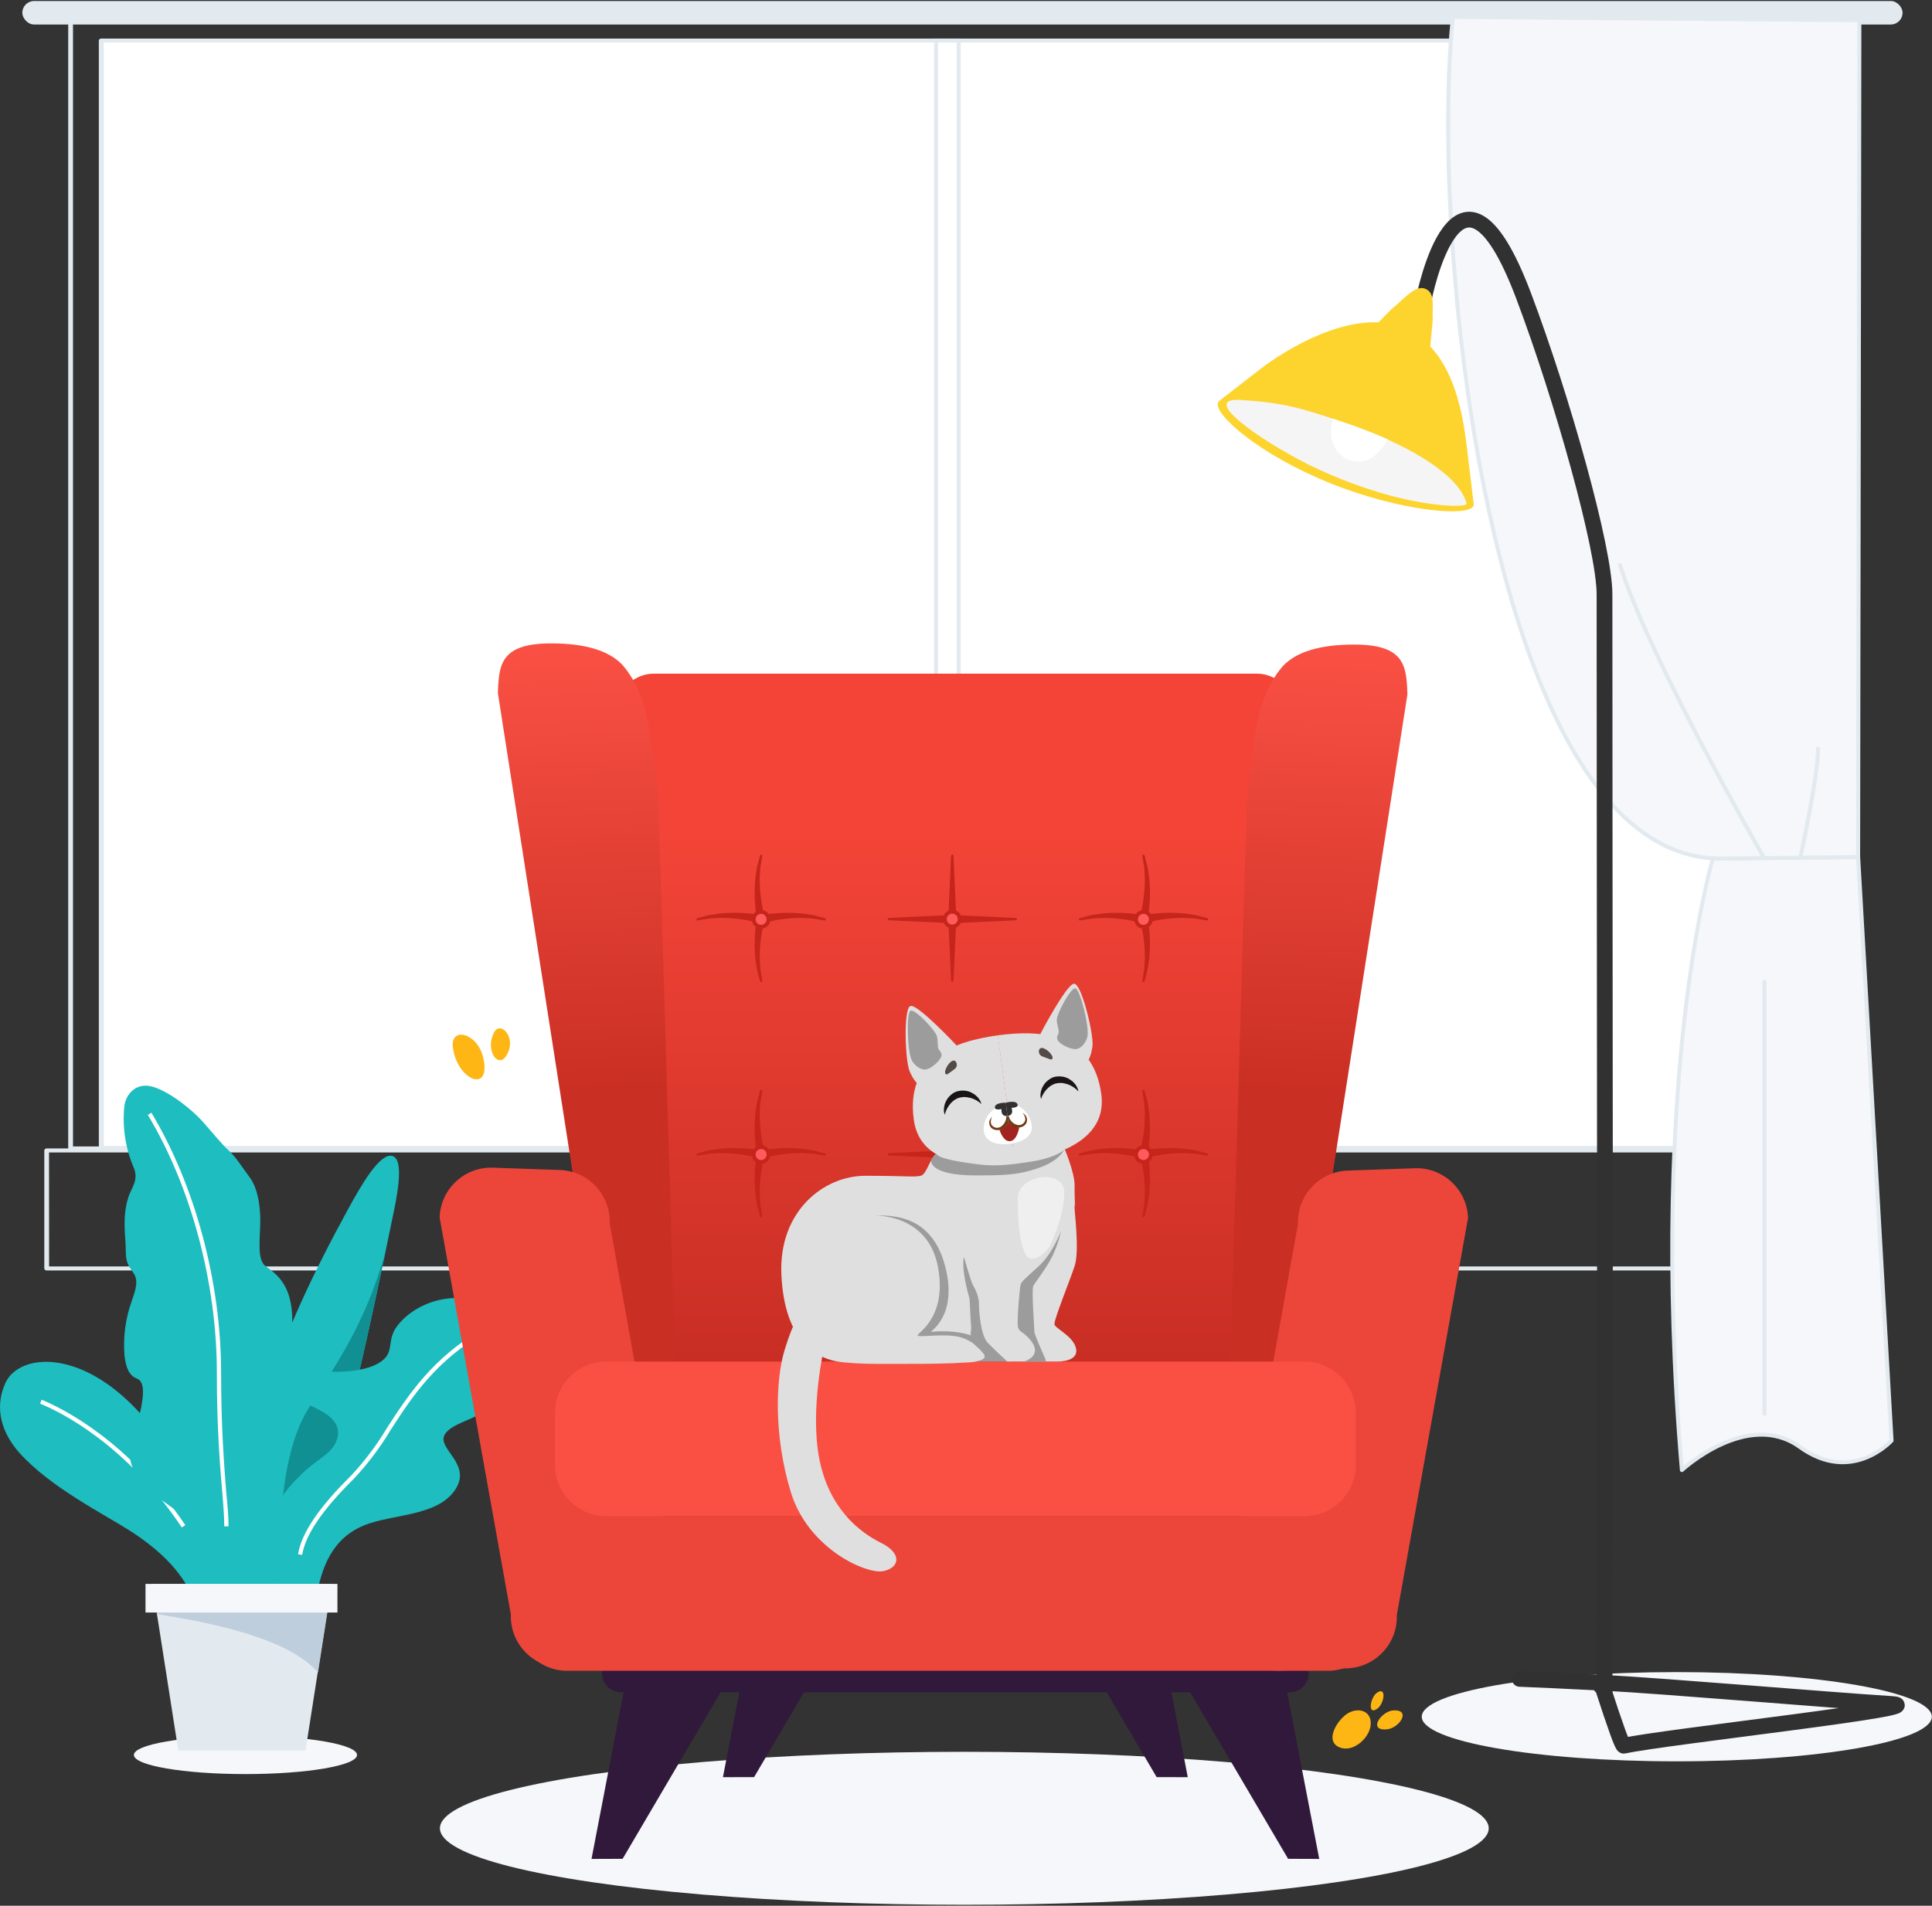
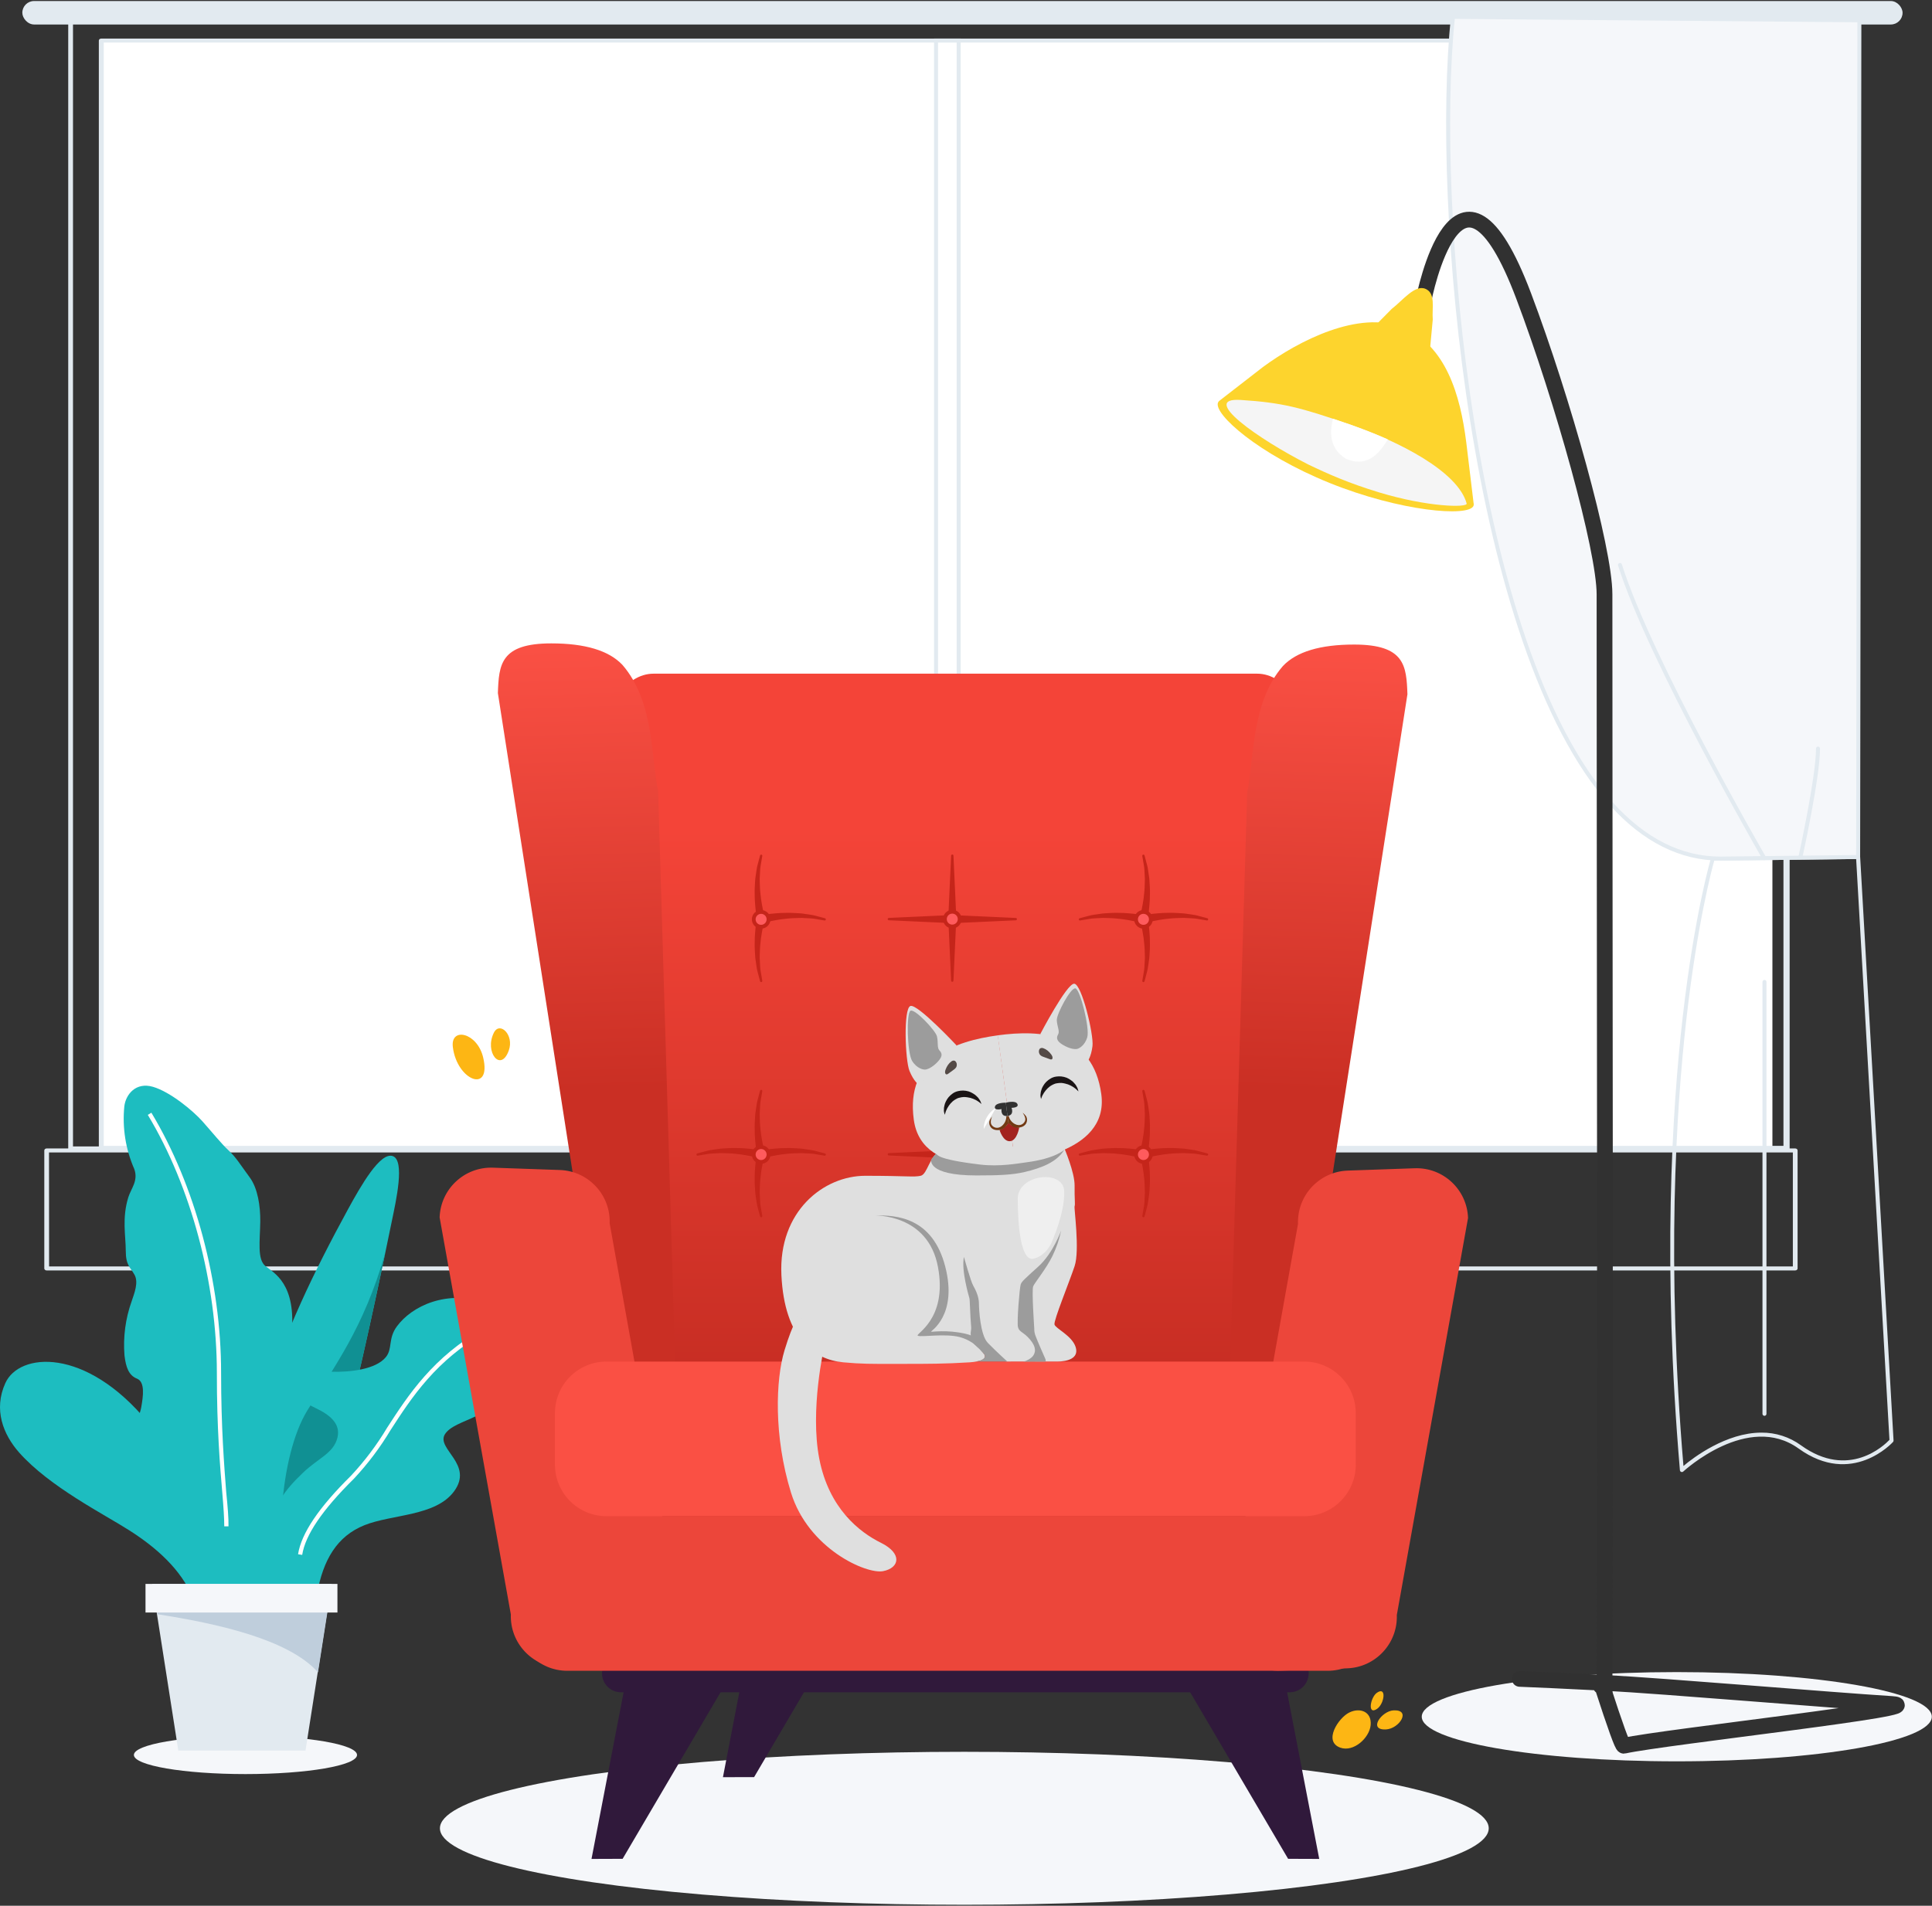
<svg xmlns="http://www.w3.org/2000/svg" viewBox="0 0 300 296">
  <rect x="0" y="0" width="300" height="296" fill="#333333" stroke="none" />
  <defs>
    <linearGradient id="prefix__a" x1="50%" x2="50%" y1="16.659%" y2="88.078%">
      <stop offset="0%" stop-color="#F44438" />
      <stop offset="99.955%" stop-color="#BE291F" />
    </linearGradient>
    <linearGradient id="prefix__b" x1="50%" x2="51.067%" y1="0%" y2="62.36%">
      <stop offset="0%" stop-color="#FA5044" />
      <stop offset="100%" stop-color="#CA2F24" />
    </linearGradient>
  </defs>
  <g fill="none" fill-rule="evenodd">
    <g transform="translate(2.919)">
      <path fill="#E2EAF0" fill-rule="nonzero" d="M274.234 2.604v175.462H8.416V2.604h265.818m.741-.62H7.675v176.703h267.3V1.98v.004z" />
      <path fill="#FFF" d="M12.921 6.269H272.301V178.529H12.921z" />
      <path fill="#E2EAF0" fill-rule="nonzero" d="M274.397 178.594H12.809c-.101 0-.198-.032-.27-.09-.071-.059-.111-.138-.111-.22V6.3c0-.172.17-.31.38-.31h261.589c.21 0 .38.138.38.31v171.984c0 .082-.04.161-.11.22-.072.058-.17.09-.27.09zm-261.207-.62h260.826V6.61H13.19v171.364z" />
      <path fill="#E2EAF0" fill-rule="nonzero" d="M275.84 197.325H4.325c-.201 0-.365-.139-.365-.31v-18.328c0-.171.164-.31.365-.31H275.84c.203 0 .37.138.37.31v18.328c0 .172-.167.31-.37.31zm-271.137-.62h270.772v-17.708H4.69l.013 17.708zM145.632 6.61v170.743h-2.894V6.61h2.894m.62-.62h-4.134v171.984h4.135V5.989z" />
      <rect width="291.963" height="3.646" x=".548" y=".159" fill="#E2EAF0" fill-rule="nonzero" rx="1.823" />
    </g>
    <g fill-rule="nonzero">
-       <path fill="#F5F7FA" d="M28.062 131.062s10.032 33.842 4.803 94.957c0 0-10.131-9.488-18.303-3.594-8.171 5.894-14.233-.982-14.233-.982l5.179-90.644 22.554.263z" transform="matrix(-1 0 0 1 294.03 2.31)" />
      <path fill="#E2EAF0" d="M32.865 226.33c-.079 0-.155-.03-.212-.084-.099-.092-10.044-9.234-17.908-3.57-8.303 5.99-14.595-.945-14.668-1.025-.054-.063-.081-.144-.076-.226l5.186-90.644c.01-.164.145-.292.31-.292l22.565.263c.136 0 .256.091.292.223.025.083 2.554 8.667 4.38 24.612 1.693 14.704 3.141 38.864.44 70.458-.009.12-.087.222-.2.263-.035.014-.072.022-.11.022zm-12.35-6.124c5.474 0 10.583 3.89 12.109 5.178 2.627-31.232 1.19-55.108-.49-69.706-1.667-14.492-3.89-22.879-4.291-24.31l-22.036-.255L.636 221.33c.777.817 6.324 6.204 13.744.843 1.78-1.298 3.931-1.988 6.135-1.967z" transform="matrix(-1 0 0 1 294.03 2.31)" />
      <path fill="#E2EAF0" d="M20.044 217.596c-.172 0-.31-.139-.31-.31V150.2c0-.171.138-.31.31-.31.171 0 .31.139.31.31v67.086c0 .171-.139.31-.31.31z" transform="matrix(-1 0 0 1 294.03 2.31)" />
      <path fill="#F5F7FA" d="M68.415.31c3.65 34.525-5.65 130.738-41.532 130.738l-21.386-.249L5.303.84 68.415.31z" transform="matrix(-1 0 0 1 294.03 2.31)" />
      <path fill="#E2EAF0" d="M26.887 131.358l-21.39-.248c-.17-.002-.307-.14-.307-.31L4.997.84c0-.17.136-.309.306-.31L68.415 0c.159 0 .293.119.31.277 3.058 28.865-2.872 98.246-24.645 122.446-5.157 5.73-10.942 8.635-17.193 8.635zm-21.08-.865l21.08.244c6.069 0 11.678-2.835 16.73-8.43C65.2 98.319 71.111 29.56 68.133.624l-62.52.526.193 129.343z" transform="matrix(-1 0 0 1 294.03 2.31)" />
      <path fill="#E2EAF0" d="M20.084 131.278c-.055 0-.109-.015-.157-.04-.072-.042-.125-.11-.146-.19-.021-.08-.01-.166.033-.238.175-.303 17.726-30.696 22.375-45.473.057-.156.226-.24.385-.19.158.05.25.216.206.376-4.667 14.843-22.262 45.295-22.43 45.62-.059.088-.16.139-.266.135zM14.456 131.11c-.146 0-.272-.102-.303-.245-.109-.507-2.733-12.46-2.733-16.905 0-.17.139-.31.31-.31.171 0 .31.14.31.31 0 4.38 2.694 16.65 2.723 16.788.034.166-.072.329-.237.365l-.07-.003z" transform="matrix(-1 0 0 1 294.03 2.31)" />
    </g>
    <g fill-rule="nonzero" transform="translate(0 168.63)">
      <path fill="#1DBDC0" d="M29.984 79.632c-1.846-4.53-5.782-7.92-9.79-10.494-4.007-2.574-12.474-6.803-17.226-12.165-2.47-2.796-4.007-6.669-2.138-10.78 2.13-4.751 12.427-5.67 22.113 6.06C33.666 65.256 34.53 77.477 33.888 81.27c-1.148-1.14-2.59-2.66-3.904-1.64z" />
-       <path fill="#FFF" d="M28.233 68.615c-8.712-13.02-19.008-18.018-22.01-19.23l.246-.61c3.002 1.236 13.464 6.297 22.303 19.476l-.539.364z" />
      <path fill="#1DBDC0" d="M31.52 79.347c.254-4.95.166-9.663-2.796-12.26-3.168-2.764-7.468-4.444-8.45-8.784-.666-2.922 1.338-6.542 1.655-8.34.317-1.797.61-3.96-.665-4.466-1.275-.507-1.711-1.766-1.933-3.588-.23-2.862.15-5.74 1.117-8.443.396-1.188 1.1-2.906.443-4.094-.657-1.188-1.362-1.458-1.362-3.747 0-2.288-.61-5.053.396-8.292.444-1.402 1.584-2.582.919-4.403-1.342-3.061-1.872-6.417-1.537-9.742.222-1.806 1.767-3.802 4.46-3.01 2.692.792 6.2 3.715 7.658 5.346 1.457 1.632 2.954 3.501 4.095 4.554 1.14 1.054 1.766 2.139 3.263 4.174 1.235 1.671 1.663 4.451 1.631 6.875-.047 3.041-.49 5.821.792 6.882 1.283 1.062 4.895 2.685 4.055 10.795-.119 6.661-2.289 33.177-4.53 40.321-2.447-.317-7.777-.356-9.21.222z" />
      <path fill="#1DBDC0" d="M38.751 78.88c-3.168-21.44 4.65-40.179 15.278-59.67 2.027-3.706 5.013-8.941 6.953-8.276 1.94.665.507 6.961-.134 10.082-6.4 31.181-10.93 48.732-16.862 61.776-.824-1.441-4.324-3.96-5.235-3.913z" />
      <path fill="#109093" d="M47.7 50.478c-4.308 7.08-5.219 22.454-2.486 29.138.15-.238.3-.483.443-.729 4.831-11.88 8.879-27.617 14.145-52.818-3.429 11.785-7.793 17.329-12.101 24.41z" />
      <path fill="#1DBDC0" d="M49.237 78.887c.943-5.227 3.081-8.918 7.366-10.628 4.284-1.711 11.024-1.37 13.891-5.235 3.129-4.222-2.787-6.598-1.417-8.87 1.584-2.543 7.84-2.226 11.484-8.784 2.7-4.847 0-10.074-4.752-11.635-6.534-2.146-11.88.531-14.177 3.644-1.402 1.9-.65 3.445-1.695 4.752-1.584 1.996-5.797 2.376-8.34 2.296-2.542-.079-4.443.555-5.148 2.1-.705 1.544.555 2.597 2.653 3.595 2.1.998 3.826 2.376 3.295 4.546-.602 2.447-2.994 3.168-5.393 5.489-2.646 2.55-4.752 4.99-5.14 9.741-.388 4.752 1.995 7.833 3.342 9.678 1.845-.966 3.002-1.172 4.031-.689z" />
      <ellipse cx="38.115" cy="103.95" fill="#F5F7FA" rx="17.325" ry="2.97" />
      <path fill="#E2EAF0" d="M23.64 77.383L27.687 103.265 47.439 103.265 51.486 77.383z" />
      <path fill="#BFCEDC" d="M42.3 79.616l-17.94-.491.056 2.962c9.187 1.434 20.362 3.857 24.964 9.029l1.98-12.672c-2.424-.325-5.79 1.513-9.06 1.172z" />
      <path fill="#F5F7FA" d="M22.594 77.383H52.397V81.826H22.594z" />
      <path fill="#FFF" d="M46.924 72.876l-.641-.103c.515-3.255 3.208-7.247 8.237-12.212 2.122-2.274 3.996-4.767 5.591-7.437 3.335-5.148 7.128-10.977 15.096-15.5l.317.563c-7.841 4.443-11.572 10.2-14.866 15.285-1.622 2.713-3.529 5.246-5.687 7.556-4.918 4.855-7.555 8.736-8.047 11.848zM35.48 68.44h-.657c0-1.25-.111-2.937-.31-5.266-.34-3.96-.847-9.98-.839-18.572 0-13.932-4-28.916-10.723-40.068l.554-.34C30.292 15.456 34.34 30.56 34.332 44.586c0 8.577.49 14.557.792 18.517.237 2.352.38 4.055.356 5.338z" />
    </g>
    <g fill-rule="nonzero" transform="translate(65.203 99.149)">
      <ellipse cx="84.537" cy="184.821" fill="#F5F7FA" rx="81.429" ry="11.88" />
      <path fill="#30193B" d="M26.646 189.579L34.453 149.036 55.298 149.036 31.478 189.561z" />
      <path fill="#30193B" d="M47.055 176.884L54.868 136.346 75.714 136.346 51.894 176.871zM139.647 189.579L131.834 149.036 110.988 149.036 134.814 189.561z" />
-       <path fill="#30193B" d="M119.232 176.884L111.425 136.346 90.573 136.346 114.399 176.871z" />
      <path fill="#30193B" d="M138.007 160.758c0 1.622-1.316 2.937-2.937 2.937H31.216c-1.62 0-2.937-1.315-2.937-2.937 0-1.62 1.316-2.937 2.937-2.937H135.07c1.627 0 2.937 1.316 2.937 2.937z" />
      <path fill="url(#prefix__a)" d="M130 149.036H36.286c-4.421 0-8.007-5.38-8.007-12.014V17.499c0-6.633 3.586-12.013 8.007-12.013H130c4.421 0 8.007 5.38 8.007 12.013v119.523c0 6.633-3.586 12.014-8.007 12.014z" />
      <path fill="#EC463A" d="M148.95 152.353c0 4.42-3.585 8.006-8.006 8.006H22.892c-4.421 0-8.007-3.585-8.007-8.006v-8.007c0-4.42 3.586-8.006 8.007-8.006h118.052c4.42 0 8.006 3.585 8.006 8.006v8.007z" />
      <path fill="url(#prefix__b)" d="M41.562 111.817c-1.864.065.657.078-5.847.204-6.503.127-4.171.046-5.494.092L10.44 9.018c0-4.42.12-7.73 8.006-8.006 5.257-.184 8.976.796 11.157 2.94 5.175 5.55 4.934 14.226 6.234 19.379l5.725 88.486z" transform="rotate(2 26.001 56.552)" />
      <path fill="url(#prefix__b)" d="M155.01 111.998c-1.865.065.656.077-5.847.204-6.504.127-4.171.045-5.494.091L123.887 9.2c0-4.421.121-7.731 8.007-8.007 5.257-.183 8.976.797 11.157 2.94 5.174 5.55 4.933 14.227 6.233 19.38l5.726 88.486z" transform="scale(-1 1) rotate(2 0 -7932.27)" />
      <path fill="#EC463A" d="M40.526 152.53c-.154 4.418-3.862 7.876-8.28 7.722l-10.402-.364c-4.418-.154-7.876-3.862-7.722-8.28L3.061 89.937c.154-4.418 3.862-7.877 8.28-7.722l10.402.363c4.418.154 7.876 3.863 7.722 8.28l11.061 61.67zM125.289 152.618c.154 4.419 3.863 7.877 8.28 7.723l10.402-.364c4.418-.154 7.876-3.862 7.722-8.28l11.061-61.67c-.154-4.418-3.862-7.876-8.28-7.722l-10.401.363c-4.419.154-7.877 3.863-7.723 8.281l-11.061 61.67z" />
      <path fill="#FA5044" d="M145.321 128.34c0 4.42-3.585 8.006-8.006 8.006H28.978c-4.421 0-8.007-3.585-8.007-8.006v-8.007c0-4.42 3.586-8.006 8.007-8.006h108.33c4.422 0 8.007 3.585 8.007 8.006v8.007h.006z" />
      <g>
        <g>
          <path fill="#C5251A" d="M39.766 10.034l.45-9.86c.005-.101.09-.174.19-.174.096.006.169.079.174.174l.45 9.86c.016.348-.253.646-.601.657-.348.017-.646-.253-.663-.6v-.057z" transform="translate(41.58 33.206) translate(.69 36.899)" />
          <path fill="#C5251A" d="M41.03 9.737l-.45 9.86c-.005.101-.09.18-.19.174-.096 0-.169-.078-.175-.174l-.449-9.86c-.016-.348.253-.646.6-.657.349-.017.646.253.663.6.006.018.006.034 0 .057z" transform="translate(41.58 33.206) translate(.69 36.899)" />
          <path fill="#C5251A" d="M40.4 9.406l9.866.449c.096.005.174.09.174.19-.005.09-.078.169-.174.174l-9.865.45c-.348.016-.64-.253-.657-.601-.017-.348.252-.645.6-.657.017-.01.04-.01.057-.005z" transform="translate(41.58 33.206) translate(.69 36.899)" />
          <path fill="#C5251A" d="M40.4 10.663l-9.86-.45c-.1-.005-.174-.089-.174-.19.006-.09.084-.168.174-.174L40.4 9.4c.349-.017.646.253.663.6.017.349-.253.646-.6.657-.023.011-.046.011-.062.006z" transform="translate(41.58 33.206) translate(.69 36.899)" />
          <path fill="#C5251A" d="M38.958 10.034c0-.797.646-1.442 1.443-1.442.796 0 1.442.645 1.442 1.442 0 .797-.646 1.443-1.442 1.443-.797 0-1.443-.646-1.443-1.443z" transform="translate(41.58 33.206) translate(.69 36.899)" />
          <path fill="#FF5B5D" d="M39.542 10.034c0-.471.382-.853.853-.853s.853.382.853.853c0 .472-.382.853-.853.853-.471.006-.853-.381-.853-.853z" transform="translate(41.58 33.206) translate(.69 36.899)" />
          <path fill="#C5251A" d="M10.107 10.22l-.079-.433c-.056-.286-.112-.684-.162-1.156C9.798 8.16 9.78 7.6 9.73 7.004c0-.595-.04-1.23-.006-1.869.056-.634.034-1.268.152-1.858.1-.589.14-1.139.27-1.599.24-.915.403-1.526.403-1.526.028-.096.124-.152.22-.13.089.023.145.113.128.202l-.005.023s-.101.606-.259 1.515c-.084.45-.073.994-.117 1.566-.057.572.016 1.19.016 1.796.023.611.113 1.218.169 1.784.1.562.163 1.095.27 1.538.095.449.179.814.246 1.06.073.259.112.405.112.405l.006.022c.095.337-.107.685-.438.775-.337.095-.684-.107-.78-.438-.005-.011-.011-.034-.011-.05z" transform="translate(41.58 33.206) translate(.69 36.899)" />
          <path fill="#C5251A" d="M11.33 9.922s-.039.146-.112.404c-.067.247-.157.612-.247 1.06-.106.444-.168.972-.27 1.538-.05.567-.145 1.179-.168 1.785-.005.606-.078 1.224-.016 1.796.044.572.033 1.117.117 1.566.158.909.259 1.515.259 1.515l.005.022c.017.096-.05.186-.146.208-.09.017-.18-.045-.202-.129 0 0-.163-.612-.404-1.527-.129-.46-.168-1.01-.27-1.599-.111-.59-.095-1.223-.15-1.858-.034-.634.005-1.268.005-1.868.05-.595.067-1.15.135-1.628.05-.471.112-.87.162-1.156l.079-.432c.062-.342.393-.572.735-.505.342.062.572.393.51.735 0 .017-.005.034-.01.05l-.012.023z" transform="translate(41.58 33.206) translate(.69 36.899)" />
          <path fill="#C5251A" d="M10.567 9.456L11 9.378c.286-.05.685-.107 1.156-.163.477-.067 1.033-.084 1.628-.135.595-.005 1.229-.039 1.863-.005.634.05 1.268.033 1.858.151.589.101 1.139.14 1.599.27.92.24 1.526.404 1.526.404.096.028.152.123.13.218-.023.09-.113.146-.203.13l-.022-.006-1.515-.253c-.45-.09-.994-.073-1.566-.117-.572-.062-1.19.016-1.796.016-.612.023-1.218.113-1.784.169-.567.1-1.095.162-1.538.27-.45.089-.814.179-1.06.246-.259.073-.405.112-.405.112l-.022.006c-.337.095-.685-.107-.78-.443-.096-.337.106-.685.443-.775.017-.011.04-.011.056-.017z" transform="translate(41.58 33.206) translate(.69 36.899)" />
          <path fill="#C5251A" d="M10.567 10.68l-.404-.113c-.247-.067-.612-.157-1.06-.247-.444-.106-.972-.168-1.538-.269-.567-.056-1.173-.146-1.785-.168-.612 0-1.229-.079-1.796-.017-.572.045-1.117.034-1.566.118l-1.515.252-.022.006c-.101.017-.191-.05-.208-.146-.011-.09.045-.18.135-.202 0 0 .611-.163 1.526-.404.46-.13 1.01-.168 1.6-.27.589-.112 1.223-.095 1.857-.151.634-.034 1.269 0 1.87.006.594.05 1.15.067 1.627.134.47.056.875.113 1.156.163l.432.079c.342.061.572.392.51.735-.061.342-.392.572-.735.51-.022 0-.039-.005-.056-.01l-.028-.006z" transform="translate(41.58 33.206) translate(.69 36.899)" />
          <path fill="#C5251A" d="M9.276 10.068c0-.797.646-1.442 1.443-1.442s1.442.645 1.442 1.442c0 .797-.645 1.442-1.442 1.442-.797 0-1.443-.645-1.443-1.442z" transform="translate(41.58 33.206) translate(.69 36.899)" />
          <path fill="#FF5B5D" d="M9.86 10.068c0-.471.382-.853.853-.853s.853.382.853.853-.382.853-.853.853c-.466.006-.853-.382-.853-.853z" transform="translate(41.58 33.206) translate(.69 36.899)" />
          <path fill="#C5251A" d="M71.525 10.068c0-.797-.646-1.442-1.442-1.442-.797 0-1.443.645-1.443 1.442 0 .797.646 1.442 1.443 1.442.796 0 1.442-.645 1.442-1.442z" transform="translate(41.58 33.206) translate(.69 36.899)" />
          <path fill="#C5251A" d="M70.694 10.22l.079-.433c.05-.286.112-.684.163-1.156.067-.471.084-1.032.134-1.627.006-.595.04-1.23.006-1.869-.056-.634-.034-1.268-.152-1.858-.1-.589-.14-1.139-.27-1.599-.24-.915-.403-1.526-.403-1.526-.028-.096-.124-.152-.219-.13-.09.023-.146.113-.13.202v.023s.102.606.26 1.515c.083.45.072.994.117 1.566.062.572-.017 1.19-.017 1.796-.022.611-.112 1.218-.168 1.784-.101.562-.163 1.095-.27 1.538-.095.449-.18.814-.247 1.06-.073.259-.112.405-.112.405l-.005.022c-.096.337.106.685.443.775.337.095.685-.107.78-.438 0-.011.006-.034.011-.05z" transform="translate(41.58 33.206) translate(.69 36.899)" />
          <path fill="#C5251A" d="M69.47 9.922l.113.404c.067.247.157.612.247 1.06.107.444.168.972.27 1.538.055.567.145 1.179.168 1.785 0 .606.073 1.224.017 1.796-.045.572-.034 1.117-.118 1.566-.157.909-.258 1.515-.258 1.515l-.006.022c-.017.096.05.186.146.208.09.017.18-.045.202-.129 0 0 .163-.612.404-1.527.129-.46.168-1.01.27-1.599.112-.59.095-1.223.15-1.858.035-.634 0-1.268-.005-1.868-.05-.595-.067-1.15-.134-1.628-.051-.471-.113-.87-.163-1.156l-.079-.432c-.062-.342-.393-.572-.735-.505-.342.062-.572.393-.51.735.005.017.005.034.01.05l.012.023z" transform="translate(41.58 33.206) translate(.69 36.899)" />
          <path fill="#C5251A" d="M70.234 9.456l-.432-.078c-.286-.05-.685-.107-1.156-.163-.477-.067-1.033-.084-1.628-.135-.595-.005-1.229-.039-1.863-.005-.634.05-1.268.033-1.857.151-.59.101-1.14.14-1.6.27-.915.24-1.526.404-1.526.404-.096.028-.152.123-.13.218.023.09.113.146.203.13l.022-.006 1.515-.253c.45-.09.994-.073 1.566-.117.573-.062 1.19.016 1.796.016.612.023 1.218.113 1.785.169.566.1 1.094.162 1.537.27.45.089.814.179 1.06.246.26.073.405.112.405.112l.022.006c.337.095.685-.107.78-.443.096-.337-.106-.685-.443-.775-.022-.011-.04-.011-.056-.017z" transform="translate(41.58 33.206) translate(.69 36.899)" />
          <path fill="#C5251A" d="M70.234 10.68l.404-.113c.247-.067.612-.157 1.06-.247.444-.106.977-.168 1.538-.269.567-.056 1.173-.146 1.785-.168.612 0 1.23-.079 1.796-.017.572.045 1.117.034 1.566.118l1.515.252.022.006c.101.017.191-.05.208-.146.017-.09-.045-.18-.129-.202 0 0-.612-.163-1.527-.404-.46-.13-1.01-.168-1.599-.27-.59-.112-1.223-.095-1.858-.151-.634-.034-1.268 0-1.868.006-.595.05-1.15.067-1.628.134-.471.056-.875.113-1.156.163l-.432.079c-.342.061-.572.392-.51.735.061.342.392.572.734.51.023 0 .04-.005.057-.01l.022-.006z" transform="translate(41.58 33.206) translate(.69 36.899)" />
          <path fill="#FF5B5D" d="M70.936 10.068c0-.471-.382-.853-.86-.853-.47 0-.852.382-.852.853s.381.853.853.853c.477.006.859-.382.859-.853z" transform="translate(41.58 33.206) translate(.69 36.899)" />
        </g>
        <g>
          <path fill="#C5251A" d="M39.766 10.034l.45-9.86c.005-.101.09-.174.19-.174.096.006.169.079.174.174l.45 9.86c.016.348-.253.646-.601.657-.348.017-.646-.253-.663-.6v-.057z" transform="translate(41.58 33.206) translate(.69 .368)" />
          <path fill="#C5251A" d="M41.03 9.737l-.45 9.86c-.005.101-.09.18-.19.174-.096 0-.169-.078-.175-.174l-.449-9.86c-.016-.348.253-.646.6-.657.349-.017.646.253.663.6.006.018.006.034 0 .057z" transform="translate(41.58 33.206) translate(.69 .368)" />
          <path fill="#C5251A" d="M40.4 9.406l9.866.449c.096.005.174.09.174.19-.005.09-.078.169-.174.174l-9.865.45c-.348.016-.64-.253-.657-.601-.017-.348.252-.645.6-.657.017-.01.04-.01.057-.005z" transform="translate(41.58 33.206) translate(.69 .368)" />
          <path fill="#C5251A" d="M40.4 10.663l-9.86-.45c-.1-.005-.174-.089-.174-.19.006-.09.084-.168.174-.174L40.4 9.4c.349-.017.646.253.663.6.017.349-.253.646-.6.657-.023.011-.046.011-.062.006z" transform="translate(41.58 33.206) translate(.69 .368)" />
          <path fill="#C5251A" d="M38.958 10.034c0-.797.646-1.442 1.443-1.442.796 0 1.442.645 1.442 1.442 0 .797-.646 1.443-1.442 1.443-.797 0-1.443-.646-1.443-1.443z" transform="translate(41.58 33.206) translate(.69 .368)" />
          <path fill="#FF5B5D" d="M39.542 10.034c0-.471.382-.853.853-.853s.853.382.853.853c0 .472-.382.853-.853.853-.471.006-.853-.381-.853-.853z" transform="translate(41.58 33.206) translate(.69 .368)" />
          <path fill="#C5251A" d="M10.107 10.22l-.079-.433c-.056-.286-.112-.684-.162-1.156C9.798 8.16 9.78 7.6 9.73 7.004c0-.595-.04-1.23-.006-1.869.056-.634.034-1.268.152-1.858.1-.589.14-1.139.27-1.599.24-.915.403-1.526.403-1.526.028-.096.124-.152.22-.13.089.023.145.113.128.202l-.005.023s-.101.606-.259 1.515c-.084.45-.073.994-.117 1.566-.057.572.016 1.19.016 1.796.023.611.113 1.218.169 1.784.1.562.163 1.095.27 1.538.095.449.179.814.246 1.06.073.259.112.405.112.405l.006.022c.095.337-.107.685-.438.775-.337.095-.684-.107-.78-.438-.005-.011-.011-.034-.011-.05z" transform="translate(41.58 33.206) translate(.69 .368)" />
          <path fill="#C5251A" d="M11.33 9.922s-.039.146-.112.404c-.067.247-.157.612-.247 1.06-.106.444-.168.972-.27 1.538-.05.567-.145 1.179-.168 1.785-.005.606-.078 1.224-.016 1.796.044.572.033 1.117.117 1.566.158.909.259 1.515.259 1.515l.005.022c.017.096-.05.186-.146.208-.09.017-.18-.045-.202-.129 0 0-.163-.612-.404-1.527-.129-.46-.168-1.01-.27-1.599-.111-.59-.095-1.223-.15-1.858-.034-.634.005-1.268.005-1.868.05-.595.067-1.15.135-1.628.05-.471.112-.87.162-1.156l.079-.432c.062-.342.393-.572.735-.505.342.062.572.393.51.735 0 .017-.005.034-.01.05l-.012.023z" transform="translate(41.58 33.206) translate(.69 .368)" />
          <path fill="#C5251A" d="M10.567 9.456L11 9.378c.286-.05.685-.107 1.156-.163.477-.067 1.033-.084 1.628-.135.595-.005 1.229-.039 1.863-.005.634.05 1.268.033 1.858.151.589.101 1.139.14 1.599.27.92.24 1.526.404 1.526.404.096.028.152.123.13.218-.023.09-.113.146-.203.13l-.022-.006-1.515-.253c-.45-.09-.994-.073-1.566-.117-.572-.062-1.19.016-1.796.016-.612.023-1.218.113-1.784.169-.567.1-1.095.162-1.538.27-.45.089-.814.179-1.06.246-.259.073-.405.112-.405.112l-.022.006c-.337.095-.685-.107-.78-.443-.096-.337.106-.685.443-.775.017-.011.04-.011.056-.017z" transform="translate(41.58 33.206) translate(.69 .368)" />
-           <path fill="#C5251A" d="M10.567 10.68l-.404-.113c-.247-.067-.612-.157-1.06-.247-.444-.106-.972-.168-1.538-.269-.567-.056-1.173-.146-1.785-.168-.612 0-1.229-.079-1.796-.017-.572.045-1.117.034-1.566.118l-1.515.252-.022.006c-.101.017-.191-.05-.208-.146-.011-.09.045-.18.135-.202 0 0 .611-.163 1.526-.404.46-.13 1.01-.168 1.6-.27.589-.112 1.223-.095 1.857-.151.634-.034 1.269 0 1.87.006.594.05 1.15.067 1.627.134.47.056.875.113 1.156.163l.432.079c.342.061.572.392.51.735-.061.342-.392.572-.735.51-.022 0-.039-.005-.056-.01l-.028-.006z" transform="translate(41.58 33.206) translate(.69 .368)" />
          <path fill="#C5251A" d="M9.276 10.068c0-.797.646-1.442 1.443-1.442s1.442.645 1.442 1.442c0 .797-.645 1.442-1.442 1.442-.797 0-1.443-.645-1.443-1.442z" transform="translate(41.58 33.206) translate(.69 .368)" />
          <path fill="#FF5B5D" d="M9.86 10.068c0-.471.382-.853.853-.853s.853.382.853.853-.382.853-.853.853c-.466.006-.853-.382-.853-.853z" transform="translate(41.58 33.206) translate(.69 .368)" />
          <path fill="#C5251A" d="M71.525 10.068c0-.797-.646-1.442-1.442-1.442-.797 0-1.443.645-1.443 1.442 0 .797.646 1.442 1.443 1.442.796 0 1.442-.645 1.442-1.442z" transform="translate(41.58 33.206) translate(.69 .368)" />
          <path fill="#C5251A" d="M70.694 10.22l.079-.433c.05-.286.112-.684.163-1.156.067-.471.084-1.032.134-1.627.006-.595.04-1.23.006-1.869-.056-.634-.034-1.268-.152-1.858-.1-.589-.14-1.139-.27-1.599-.24-.915-.403-1.526-.403-1.526-.028-.096-.124-.152-.219-.13-.09.023-.146.113-.13.202v.023s.102.606.26 1.515c.083.45.072.994.117 1.566.062.572-.017 1.19-.017 1.796-.022.611-.112 1.218-.168 1.784-.101.562-.163 1.095-.27 1.538-.095.449-.18.814-.247 1.06-.073.259-.112.405-.112.405l-.005.022c-.096.337.106.685.443.775.337.095.685-.107.78-.438 0-.011.006-.034.011-.05z" transform="translate(41.58 33.206) translate(.69 .368)" />
          <path fill="#C5251A" d="M69.47 9.922l.113.404c.067.247.157.612.247 1.06.107.444.168.972.27 1.538.055.567.145 1.179.168 1.785 0 .606.073 1.224.017 1.796-.045.572-.034 1.117-.118 1.566-.157.909-.258 1.515-.258 1.515l-.006.022c-.017.096.05.186.146.208.09.017.18-.045.202-.129 0 0 .163-.612.404-1.527.129-.46.168-1.01.27-1.599.112-.59.095-1.223.15-1.858.035-.634 0-1.268-.005-1.868-.05-.595-.067-1.15-.134-1.628-.051-.471-.113-.87-.163-1.156l-.079-.432c-.062-.342-.393-.572-.735-.505-.342.062-.572.393-.51.735.005.017.005.034.01.05l.012.023z" transform="translate(41.58 33.206) translate(.69 .368)" />
          <path fill="#C5251A" d="M70.234 9.456l-.432-.078c-.286-.05-.685-.107-1.156-.163-.477-.067-1.033-.084-1.628-.135-.595-.005-1.229-.039-1.863-.005-.634.05-1.268.033-1.857.151-.59.101-1.14.14-1.6.27-.915.24-1.526.404-1.526.404-.096.028-.152.123-.13.218.023.09.113.146.203.13l.022-.006 1.515-.253c.45-.09.994-.073 1.566-.117.573-.062 1.19.016 1.796.016.612.023 1.218.113 1.785.169.566.1 1.094.162 1.537.27.45.089.814.179 1.06.246.26.073.405.112.405.112l.022.006c.337.095.685-.107.78-.443.096-.337-.106-.685-.443-.775-.022-.011-.04-.011-.056-.017z" transform="translate(41.58 33.206) translate(.69 .368)" />
          <path fill="#C5251A" d="M70.234 10.68l.404-.113c.247-.067.612-.157 1.06-.247.444-.106.977-.168 1.538-.269.567-.056 1.173-.146 1.785-.168.612 0 1.23-.079 1.796-.017.572.045 1.117.034 1.566.118l1.515.252.022.006c.101.017.191-.05.208-.146.017-.09-.045-.18-.129-.202 0 0-.612-.163-1.527-.404-.46-.13-1.01-.168-1.599-.27-.59-.112-1.223-.095-1.858-.151-.634-.034-1.268 0-1.868.006-.595.05-1.15.067-1.628.134-.471.056-.875.113-1.156.163l-.432.079c-.342.061-.572.392-.51.735.061.342.392.572.734.51.023 0 .04-.005.057-.01l.022-.006z" transform="translate(41.58 33.206) translate(.69 .368)" />
          <path fill="#FF5B5D" d="M70.936 10.068c0-.471-.382-.853-.86-.853-.47 0-.852.382-.852.853s.381.853.853.853c.477.006.859-.382.859-.853z" transform="translate(41.58 33.206) translate(.69 .368)" />
        </g>
      </g>
    </g>
    <g fill="#FDB614" fill-rule="nonzero">
      <path d="M.026 2.903c.648 5.242 6.053 7.294 4.71 1.622C3.813.622-.363-.241.027 2.903zM6.408.662C4.883 3.66 7.468 6.941 8.716 3.438 9.581 1.026 7.321-1.13 6.408.662zM144.934 108.894c2.077-.11 3.96-3.092 1.171-2.96-1.86.09-4.033 3.114-1.171 2.96zM143.55 105.69c1.136-.787 1.502-3.543-.025-2.496-1.021.697-1.538 3.578.026 2.496zM139.21 106.276c1.671-.832 3.523-.154 3.337 1.933-.181 2.006-2.65 4.247-4.702 3.521-2.716-.957-.305-4.627 1.365-5.454z" transform="translate(70.29 159.72)" />
    </g>
    <g fill-rule="nonzero">
      <g>
        <path fill="#DFDFDF" d="M44.462 25.487s1.653 3.839 1.622 5.873c-.032 2.034.121 2.929 0 3.198-.122.27.831 6.82 0 9.314-.832 2.495-3.262 8.424-3.124 9.051.138.627 2.747 1.744 3.294 3.535.547 1.791-1.396 2.228-2.883 2.228h-2.319c-1.311-.027-1.766 0-2.857 0H35.64c-1.262 0-3.904-1.492-3.904-1.492s1.795 1.374-1.958 1.613c-3.752.24-6.658.24-10.396.24h-1.228c-3.53.013-5.257.013-7.98-.24-4.538-.417-9.147-3.644-9.618-13.561-.47-9.918 6.573-15.413 13.025-15.413s7.528.24 8.602 0c1.074-.24 1.314-3.1 3.227-4.058 1.912-.958 19.053-.288 19.053-.288z" transform="translate(120.78 152.79)" />
        <path fill="#DFDFDF" d="M34.14 8.018l2.685 19.613s14.703-.91 13.404-10.468C48.929 7.604 40.82 7.11 34.14 8.018z" transform="translate(120.78 152.79)" />
        <path fill="#DFDFDF" d="M40.75 7.83S44.841-.008 46.016 0c1.174.008 3.063 7.92 2.845 9.685-.217 1.764-.795 2.401-.795 2.401L40.75 7.83z" transform="translate(120.78 152.79)" />
        <path fill="#9C9C9C" d="M46.67 10.059s.98-.364 1.383-1.761C48.456 6.9 46.95.873 46.21.722c-.738-.152-2.925 3.992-2.892 4.926.033.935.48 1.718.221 2.194-.26.476-.382.975.68 1.628 1.063.654 2.064.812 2.45.589z" transform="translate(120.78 152.79)" />
        <path fill="#DFDFDF" d="M34.164 8.018l2.66 19.613s-14.41 3.05-15.711-6.508c-1.301-9.559 6.373-12.195 13.05-13.105z" transform="translate(120.78 152.79)" />
        <path fill="#DFDFDF" d="M27.765 9.597s-6.035-6.462-7.163-6.14c-1.128.323-.832 8.452-.156 10.093.675 1.642 1.407 2.102 1.407 2.102l5.912-6.055z" transform="translate(120.78 152.79)" />
        <path fill="#9C9C9C" d="M22.656 13.319s-1.043-.09-1.805-1.33c-.761-1.241-.918-7.45-.247-7.793.67-.342 3.883 3.06 4.104 3.974.222.913 0 1.784.371 2.173.371.39.63.832-.22 1.752s-1.77 1.342-2.203 1.224zM14.997 36.005s8.316-.333 9.868 7.983c1.552 8.316-3.77 10.478-3.105 10.7.665.22 4.214-.388 6.486.194 1.383.373 2.608 1.184 3.493 2.31l.853.18s-.416-2.297-3.41-2.994c-2.993-.697-5.294-.25-5.39-.332-.096-.083 4.171-2.523 2.202-10.12-1.97-7.595-7.504-8.026-10.997-7.921zM44.473 25.802s-1.35 1.348-5.849 1.937c-1.359.178-4.194.709-7.171.355-7.158-.852-6.53-1.597-6.91-1.65-.017-.002-.028.014-.041.028-.443.459-.799 1.012-.708.92.092-.09-.742 2.387 7.042 2.387 3.393 0 5.572-.077 7.51-.537 2.508-.594 4.995-1.518 6.127-3.44z" transform="translate(120.78 152.79)" />
        <path fill="#9C9C9C" d="M28.903 42.44s1.035 3.772 1.45 4.479c.416.707.874 1.788.874 2.703 0 .914.21 4.948 1.372 6.153 1.162 1.206 3.04 2.911 3.04 2.911h-3.998c-.128 0-.808.008-.763-.023.086-.059.442-.06.738-.202.293-.139.49-.33.522-.485.018-.086.022-.145 0-.224-.017-.062-.045-.138-.133-.252-.08-.105-.562-.629-.662-.725-.477-.458-1.182-.918-1.322-1.706-.188-1.058.055-1.157 0-1.767-.167-1.83-.188-4.158-.271-4.449-.084-.29-1.301-4.406-.847-6.413zM40.499 43.884c-2.245 2.04-2.62 2.353-2.786 2.827-.166.474-.624 5.871-.416 6.653.208.781.856.705 1.86 1.897 1.006 1.191.87 1.967.495 2.513-.277.406-1.033.827-1.417.885-.385.057 1.196.027 2.264.027h1.04c.1 0 .053-.064.053-.095 0-.171-.03-.266-.03-.266s-1.286-2.902-1.536-3.609c-.15-.37-.22-.766-.207-1.164 0-.105-.416-5.946-.167-6.55.25-.604 1.955-2.62 2.974-4.677.618-1.263 1.076-2.599 1.366-3.975 0 0-1.248 3.493-3.493 5.534z" transform="translate(120.78 152.79)" />
        <path fill="#DFDFDF" d="M7.193 56.462S4.948 66.17 6.445 73.82c1.497 7.651 6.195 11.352 9.563 13.015 3.368 1.663 2.91 3.909.333 4.407-2.578.5-11.601-3.45-14.304-12.224-2.702-8.773-2.37-17.543-.998-22.077 1.373-4.534 2.329-5.532 2.329-5.532l3.825 5.054z" transform="translate(120.78 152.79)" />
        <path fill="#EFEFEF" d="M42.53 40.163c0-.083 2.05-4.464 1.939-7.929-.112-3.464-7.23-2.66-7.218 1.193.011 3.854.427 9.701 2.423 9.286 1.996-.416 2.856-2.55 2.856-2.55z" transform="translate(120.78 152.79)" />
      </g>
      <g>
-         <path fill="#FFF" d="M6.32 1.03s1.51 1.077 1.443 3.334C7.694 6.62 5.2 6.79 3.648 6.547c.25-1.577.726-5.755.726-5.755l1.947.238z" transform="translate(120.78 152.79) rotate(-16 85.05 -99.446)" />
-         <path fill="#FFF" d="M3.144.57S1.031 1.036.401 3.204c-.63 2.168 1.692 3.098 3.244 3.343.25-1.577 1.177-5.7 1.177-5.7L3.144.57z" transform="translate(120.78 152.79) rotate(-16 85.05 -99.446)" />
+         <path fill="#FFF" d="M3.144.57S1.031 1.036.401 3.204L3.144.57z" transform="translate(120.78 152.79) rotate(-16 85.05 -99.446)" />
        <path fill="#A3231F" d="M2.718 4.033s.009 1.92 1.094 2.125c1.086.205 1.946-1.647 1.946-1.647s-1.11-.386-1.38-1.188c-.433.384-1.158.785-1.66.71z" transform="translate(120.78 152.79) rotate(-16 85.05 -99.446)" />
        <path fill="#723A14" d="M4.5 2.28l-.17 1.085.397.571s.397.664 1.436.594c1.04-.07 1.292-1.05 1.056-1.537-.236-.487-.316-.539-.316-.539s.312.81.052 1.239c-.28.463-1.04.753-1.707.098-.391-.393-.6-.932-.573-1.485L4.5 2.28z" transform="translate(120.78 152.79) rotate(-16 85.05 -99.446)" />
        <path fill="#723A14" d="M4.5 2.28L4.34 3.4l-.566.386s-.58.51-1.547.119c-.967-.39-.908-1.396-.532-1.782.376-.386.466-.414.466-.414s-.546.675-.43 1.162c.124.526.763 1.04 1.593.618.495-.254.86-.704 1.004-1.241l.172.032z" transform="translate(120.78 152.79) rotate(-16 85.05 -99.446)" />
        <path fill="#313131" d="M4.822.23s1.539 0 1.67.674c.13.674-1.04.334-1.04.334s.162 1.215-.955 1.04L4.822.23z" transform="translate(120.78 152.79) rotate(-16 85.05 -99.446)" />
        <path fill="#313131" d="M4.822.23S3.355-.237 3.027.357c-.328.594.882.637.882.637s-.526 1.107.594 1.282c.102-.673.32-2.046.32-2.046z" transform="translate(120.78 152.79) rotate(-16 85.05 -99.446)" />
      </g>
      <g>
        <path fill="#544A46" d="M3.36 3.5c.04.22.006.442-.09.588-.097.143-.211.257-.338.336l-.892.65c-.13.093-.303.175-.419.001-.116-.174-.062-.44.007-.629.205-.564.517-1.007.9-1.28.133-.107.288-.152.448-.131.168.028.322.213.384.464zM16.123 1.662c.022.224.116.428.249.544.133.114.276.192.421.23l1.039.38c.147.054.339.085.399-.115.06-.199-.062-.436-.176-.6-.352-.489-.775-.83-1.22-.984-.158-.066-.321-.067-.47-.003-.154.071-.251.29-.242.548z" transform="translate(120.78 152.79) translate(24.414 8.91)" />
        <path fill="#1A1415" d="M16.452 8.999l-.072-.372c-.025-.148-.022-.299.007-.445l.037-.292c.02-.099.057-.19.085-.296.033-.11.071-.218.115-.324.049-.104.112-.211.17-.318.132-.227.29-.435.472-.62.203-.198.428-.37.67-.51.123-.077.253-.14.39-.186l.208-.068.11-.02.052-.011.1-.02c.265-.04.535-.049.804-.024.286.029.568.097.84.202.24.1.47.234.683.395.099.075.196.146.286.224.08.079.158.163.23.25.07.076.137.155.2.237l.142.247c.082.124.145.262.187.407.043.12.079.244.107.37 0 0-.108-.096-.267-.255-.095-.095-.197-.181-.307-.257-.129-.107-.268-.2-.414-.278-.163-.098-.333-.182-.508-.25-.089-.046-.183-.08-.28-.099-.098-.018-.19-.063-.293-.085-.19-.05-.383-.083-.577-.1-.23-.007-.46.01-.687.05l-.028.005-.076.015-.153.03c-.1.027-.196.066-.288.114-.19.084-.371.187-.543.306-.145.144-.327.248-.454.405-.132.131-.253.275-.361.43-.1.128-.19.267-.265.415-.075.111-.136.233-.181.362-.081.243-.141.366-.141.366zM1.514 11.452l-.104-.364c-.037-.145-.048-.296-.031-.443l.01-.295c.012-.1.04-.195.06-.303.023-.112.052-.223.086-.332.04-.108.093-.22.142-.332.112-.237.252-.459.416-.658.185-.216.394-.406.624-.567.115-.087.24-.16.37-.22l.203-.085.107-.03.051-.015.098-.028c.261-.064.53-.096.8-.095.287.004.573.047.853.128.25.08.49.192.715.334.105.067.209.129.304.199.088.071.172.148.253.23.076.068.149.14.218.217l.163.234c.093.117.168.248.223.389.053.116.099.236.138.359 0 0-.115-.086-.288-.23-.103-.087-.212-.164-.328-.23-.138-.096-.284-.176-.437-.241-.17-.083-.347-.152-.527-.205-.093-.038-.19-.063-.289-.073-.098-.01-.194-.047-.3-.06-.193-.032-.388-.049-.582-.049-.23.013-.458.05-.68.11l-.028.007-.075.021-.149.043c-.096.037-.19.083-.277.14-.182.1-.354.218-.514.351-.132.157-.304.276-.417.444-.12.142-.228.295-.322.459-.09.137-.166.283-.228.437-.065.118-.115.244-.149.377-.06.249-.109.376-.109.376z" transform="translate(120.78 152.79) translate(24.414 8.91)" />
      </g>
    </g>
    <g transform="translate(187.11 33.99)">
      <ellipse cx="73.26" cy="232.65" fill="#F5F7FA" fill-rule="nonzero" rx="39.6" ry="6.93" />
      <path fill="#FDD42D" fill-rule="nonzero" d="M40.57 34.71c-.928-7.372-3.168-15.119-9.913-17.844-6.745-2.725-16.132 2.068-21.665 6.157l-6.708 5.2c-.117.077-.209.187-.262.316-.72 1.784 6.354 8.05 17.312 12.478 10.958 4.427 21.644 5.336 22.365 3.553.049-.143.051-.297.006-.44l-1.135-9.42z" />
      <path fill="#F5F5F5" fill-rule="nonzero" d="M16.048 38.159c3.144 1.51 6.295 2.904 10.998 4.333 7.542 2.291 13.768 2.389 13.586 1.722-1.353-4.965-10.482-9.637-18.143-12.275C14.827 29.3 12.04 28.545 5.54 28.13c-6.5-.415 2.79 6.121 10.507 10.029z" />
      <path fill="#FFF" fill-rule="nonzero" d="M21.917 37.281c3.579 1.508 5.403-1.318 6.443-2.97.057-.09 0-.057-.993-.499-.752-.334-1.782-.721-2.755-1.099-1.37-.53-2.822-1.041-3.66-1.303-.594-.185-.94-.351-1.056-.344-.027.001-.018-.026-.024 0-.282 1.256-1.013 4.373 2.045 6.215z" />
      <path stroke="#313131" stroke-width="2.445" d="M62.037 228.958c.166-42.692.003-124.02 0-170.64 0-7.053-6.513-30.32-12.55-46.327-10.173-26.98-15.512.478-15.512.478" />
      <path fill="#FDD42D" fill-rule="nonzero" d="M35.368 15.645c-.146-1.831.5-4.083-1.144-4.776-1.645-.692-3.532 1.822-5.214 3.107-1.684 1.691-2.514 2.543-2.493 2.555.55.3 2.068 1.138 4.87 2.27 2.801 1.132 3.385 1.775 3.564 1.331.008-.023.147-1.519.417-4.487z" />
      <path stroke="#313131" stroke-linecap="round" stroke-width="2.445" d="M48.868 226.775c.47 0 8.79.387 13.08.61 9.545.499 35.298 2.705 44.643 3.285 7.345.456-35.098 5.074-41.56 6.489-.216.047-1.326-3.025-3.33-9.216-.026-.08-.112-.123-.192-.097-.023.007-.044.02-.061.038h0" />
    </g>
  </g>
</svg>